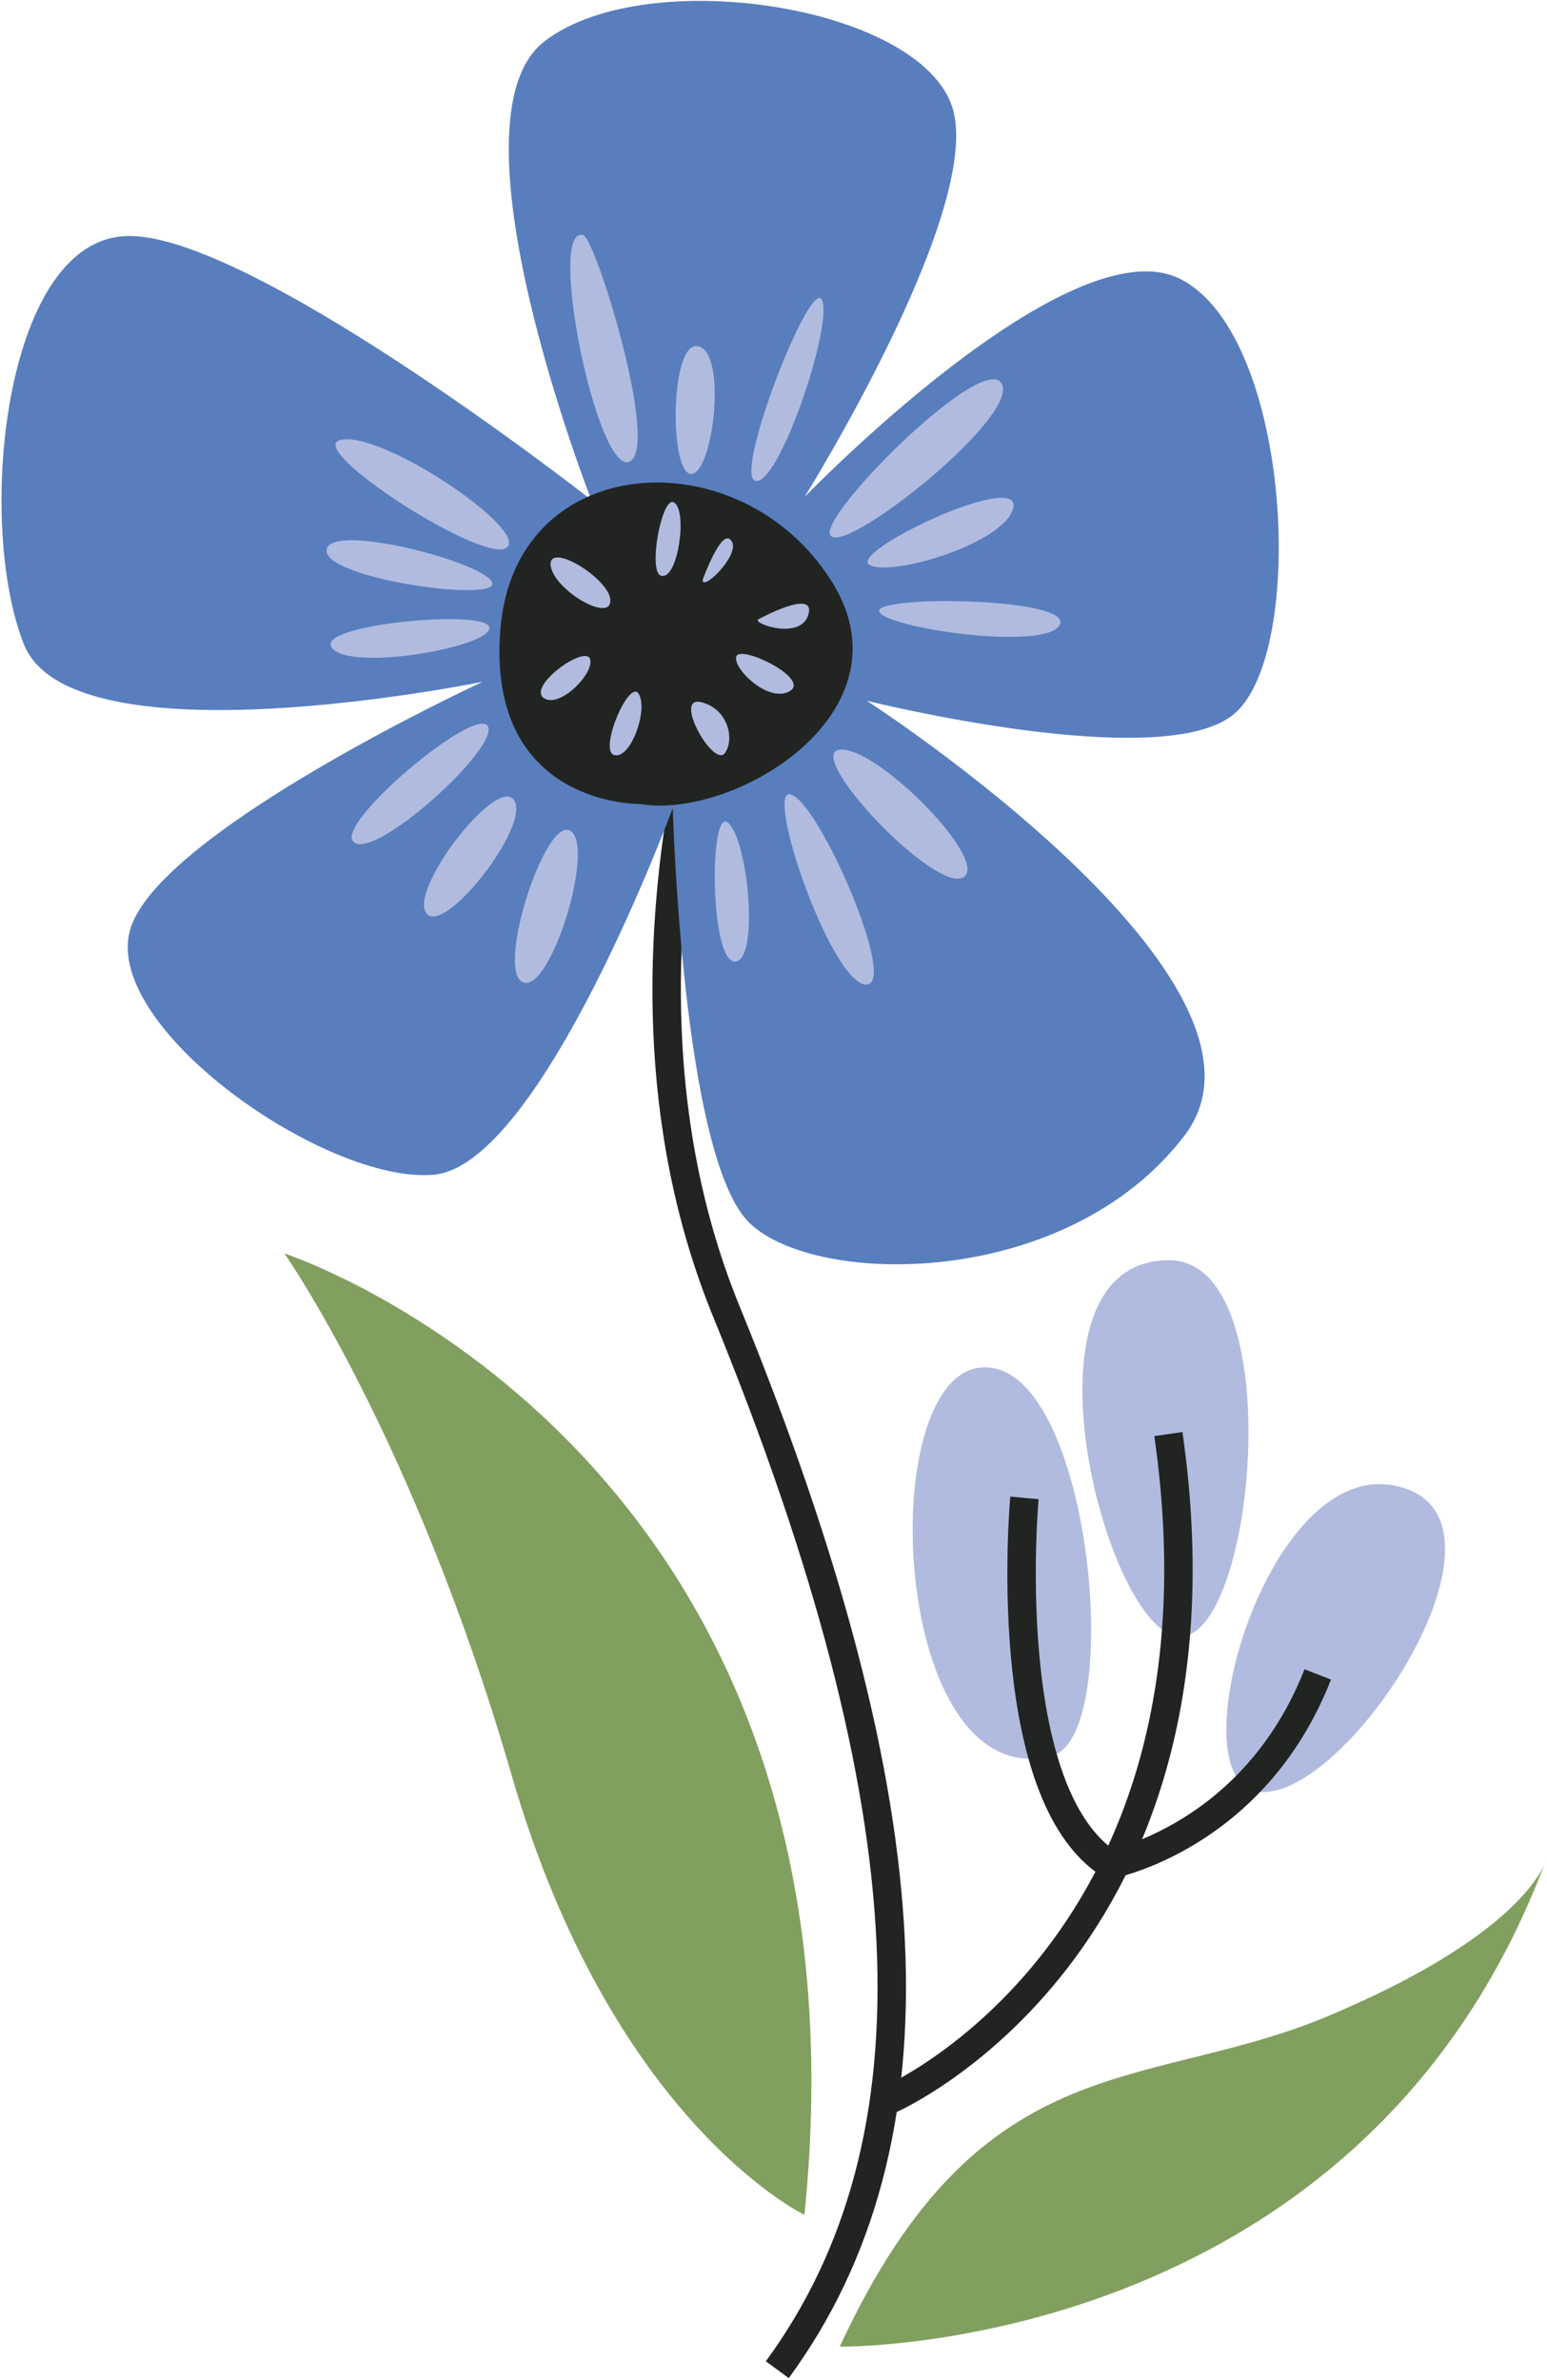
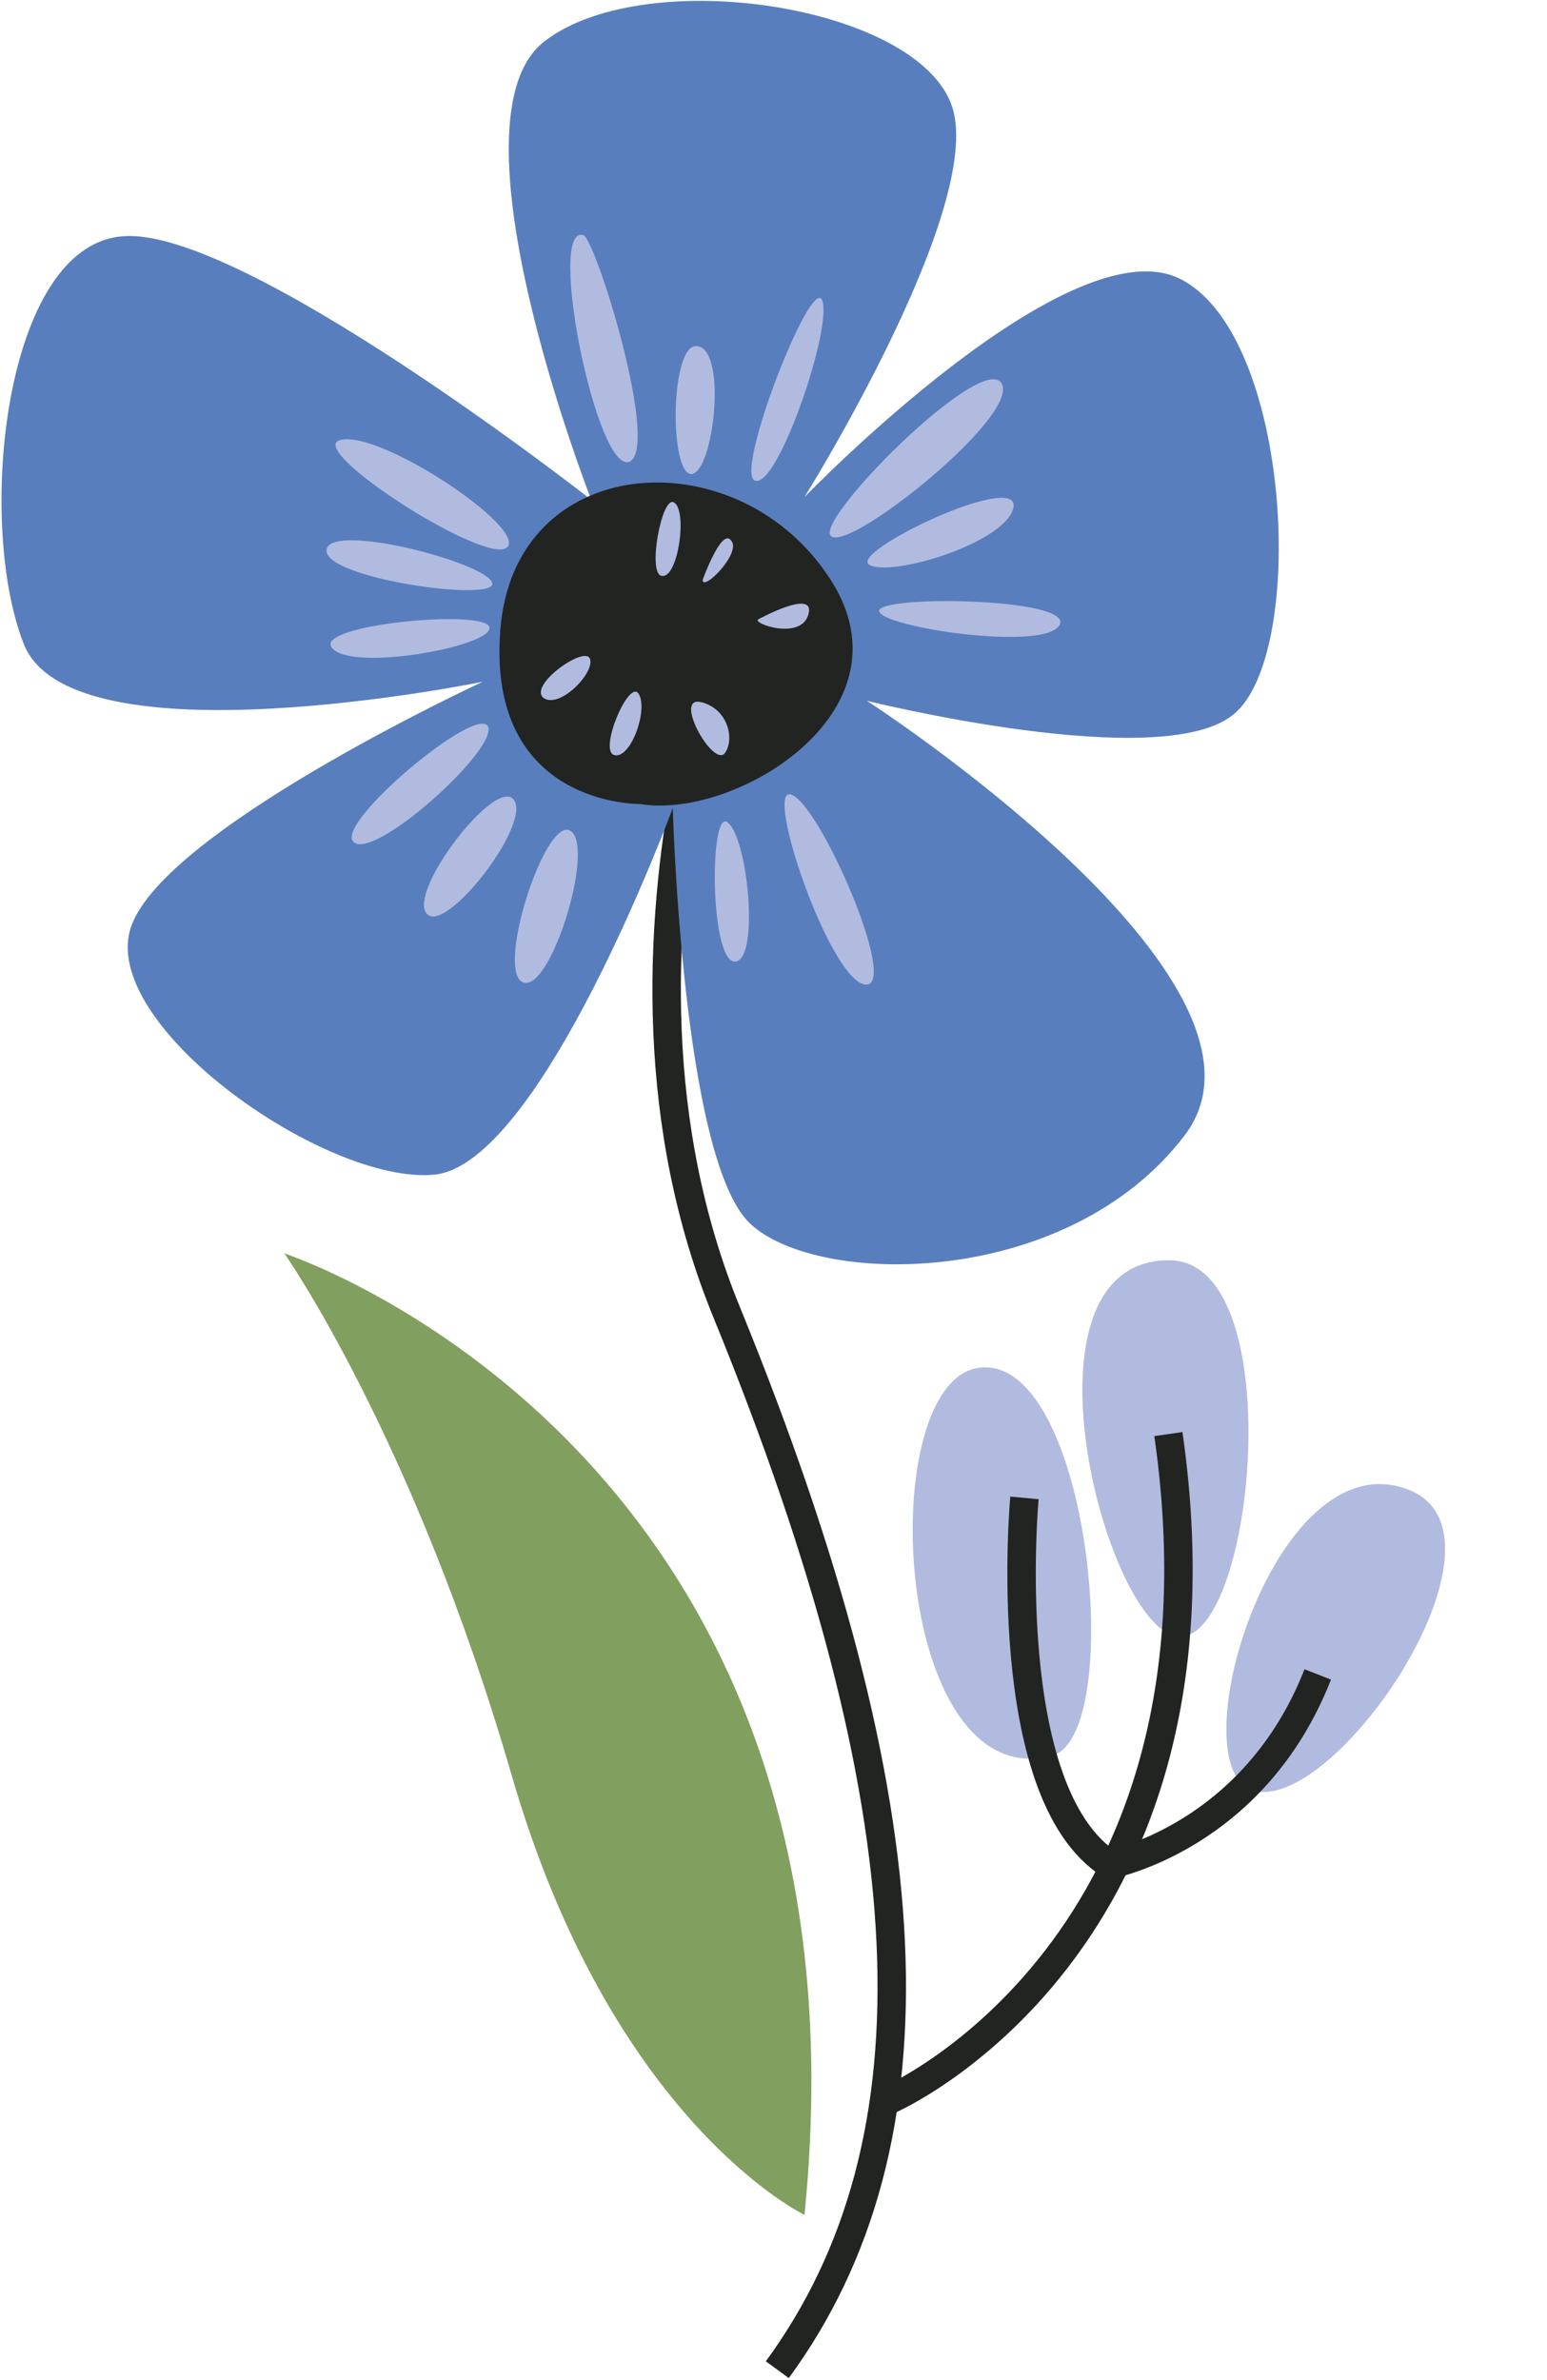
<svg xmlns="http://www.w3.org/2000/svg" width="143" height="220" viewBox="0 0 143 220" fill="none">
-   <path d="M77.626 216.904C77.626 216.904 125.825 217.657 142.895 171.969C142.895 171.969 141.263 178.37 123.816 185.901C106.369 193.683 90.931 188.161 77.626 216.904Z" fill="#819F5E" />
  <path d="M74.363 204.728C74.363 204.728 56.54 196.193 47.251 163.935C38.214 132.807 26.29 115.862 26.29 115.862C26.29 115.862 81.518 133.811 74.363 204.728Z" fill="#819F5E" />
  <path d="M70.597 48.334C70.597 48.334 52.899 86.617 67.208 121.385C85.91 167.199 87.291 197.951 71.852 219.038" stroke="#212421" stroke-width="2.629" stroke-miterlimit="10" />
  <path d="M54.656 46.201C54.656 46.201 40.849 10.931 50.388 3.776C59.928 -3.504 85.91 0.638 88.169 10.429C90.428 20.219 74.362 45.95 74.362 45.95C74.362 45.95 99.089 20.344 109.256 25.867C119.423 31.264 120.803 60.51 114.026 66.033C107.373 71.555 80.136 64.778 80.136 64.778C80.136 64.778 120.301 90.76 109.507 104.943C98.713 119.127 75.617 119.001 69.341 113.102C63.066 107.202 62.187 74.693 62.187 74.693C62.187 74.693 50.012 107.704 40.096 108.583C30.18 109.462 9.721 95.153 11.98 86.115C14.239 77.078 44.614 63.02 44.614 63.02C44.614 63.02 6.583 70.802 2.19 59.506C-2.203 48.335 0.307 22.855 11.227 21.851C22.147 20.721 54.656 46.201 54.656 46.201Z" fill="#587EBE" />
  <path d="M59.174 74.317C59.174 74.317 44.99 74.568 46.246 58.251C47.501 41.808 67.709 40.428 76.37 52.979C85.156 65.406 68.086 75.823 59.174 74.317Z" fill="#212421" />
  <path d="M62.312 46.452C63.567 47.206 62.689 53.481 61.182 53.23C59.802 53.105 61.182 45.699 62.312 46.452Z" fill="#B1BBDF" />
  <path d="M64.948 53.607C64.948 53.607 66.705 48.712 67.584 49.967C68.588 51.097 64.948 54.737 64.948 53.607Z" fill="#B1BBDF" />
  <path d="M70.094 57.247C70.094 57.247 75.366 54.36 74.739 56.745C74.111 59.255 69.467 57.623 70.094 57.247Z" fill="#B1BBDF" />
-   <path d="M50.89 52.226C51.141 54.486 56.287 57.498 56.412 55.615C56.663 53.733 50.764 49.967 50.89 52.226Z" fill="#B1BBDF" />
-   <path d="M72.981 63.9C70.973 65.029 67.584 61.64 68.086 60.636C68.588 59.632 74.989 62.77 72.981 63.9Z" fill="#B1BBDF" />
  <path d="M59.049 64.15C59.928 65.656 58.296 70.175 56.79 69.798C55.283 69.422 58.17 62.644 59.049 64.15Z" fill="#B1BBDF" />
  <path d="M64.823 64.903C67.333 65.531 67.961 68.418 66.956 69.673C65.827 70.802 62.187 64.275 64.823 64.903Z" fill="#B1BBDF" />
  <path d="M54.53 60.887C55.032 62.142 51.769 65.531 50.262 64.527C48.756 63.397 54.028 59.632 54.53 60.887Z" fill="#B1BBDF" />
  <path d="M53.902 21.725C55.032 21.976 61.057 41.431 58.17 42.687C55.158 43.816 50.514 20.847 53.902 21.725Z" fill="#B1BBDF" />
  <path d="M75.994 27.75C76.998 30.134 71.978 44.945 69.844 44.443C67.71 44.067 74.99 25.365 75.994 27.75Z" fill="#B1BBDF" />
  <path d="M64.571 32.018C67.207 32.646 65.952 43.566 63.944 43.817C61.81 43.942 61.935 31.265 64.571 32.018Z" fill="#B1BBDF" />
  <path d="M92.562 35.406C94.445 38.293 78.755 50.845 76.873 49.59C74.864 48.46 90.68 32.519 92.562 35.406Z" fill="#B1BBDF" />
  <path d="M93.692 46.828C93.19 50.092 82.521 53.355 80.387 52.226C78.253 51.096 94.068 43.565 93.692 46.828Z" fill="#B1BBDF" />
  <path d="M97.96 57.748C96.704 60.259 81.517 57.999 81.266 56.493C81.015 54.987 99.215 55.238 97.96 57.748Z" fill="#B1BBDF" />
  <path d="M45.117 67.162C45.995 69.296 34.573 79.589 32.691 77.831C30.808 76.2 44.112 65.029 45.117 67.162Z" fill="#B1BBDF" />
  <path d="M52.774 76.826C55.033 78.458 50.766 92.139 48.255 90.759C45.871 89.378 50.515 75.195 52.774 76.826Z" fill="#B1BBDF" />
  <path d="M47.502 73.94C49.134 76.199 41.226 86.366 39.469 84.483C37.586 82.475 45.87 71.68 47.502 73.94Z" fill="#B1BBDF" />
  <path d="M67.333 76.074C69.216 77.832 70.22 89.128 67.835 88.877C65.576 88.501 65.576 74.317 67.333 76.074Z" fill="#B1BBDF" />
  <path d="M73.107 73.438C75.743 74.191 83.149 91.261 80.011 91.01C76.747 90.759 70.597 72.685 73.107 73.438Z" fill="#B1BBDF" />
-   <path d="M77.625 69.296C81.014 68.92 91.558 79.589 89.047 81.095C86.411 82.601 74.236 69.673 77.625 69.296Z" fill="#B1BBDF" />
  <path d="M30.682 59.882C32.439 62.142 45.493 59.757 45.242 58C44.991 56.242 28.925 57.749 30.682 59.882Z" fill="#B1BBDF" />
  <path d="M31.436 40.678C35.075 39.674 48.757 48.837 46.874 50.594C44.991 52.351 28.172 41.556 31.436 40.678Z" fill="#B1BBDF" />
  <path d="M30.181 50.845C29.93 53.481 46.121 55.74 45.494 53.857C44.866 51.974 30.432 48.209 30.181 50.845Z" fill="#B1BBDF" />
  <path d="M90.681 126.405C100.847 125.526 104.111 160.546 97.207 162.303C82.396 166.068 80.639 127.284 90.681 126.405Z" fill="#B1BBDF" />
  <path d="M130.218 137.702C140.762 141.844 123.817 167.198 116.035 165.567C108.629 163.935 117.667 132.807 130.218 137.702Z" fill="#B1BBDF" />
  <path d="M108.127 116.489C119.047 116.615 116.16 150.253 109.382 151.258C102.604 152.262 92.939 116.364 108.127 116.489Z" fill="#B1BBDF" />
  <path d="M82.271 194.059C82.271 194.059 114.78 179.876 108.002 132.556" stroke="#212421" stroke-width="2.629" stroke-miterlimit="10" />
  <path d="M94.697 138.455C94.697 138.455 92.187 165.692 102.605 172.344C102.605 172.344 115.91 169.834 121.809 154.772" stroke="#212421" stroke-width="2.629" stroke-miterlimit="10" />
</svg>